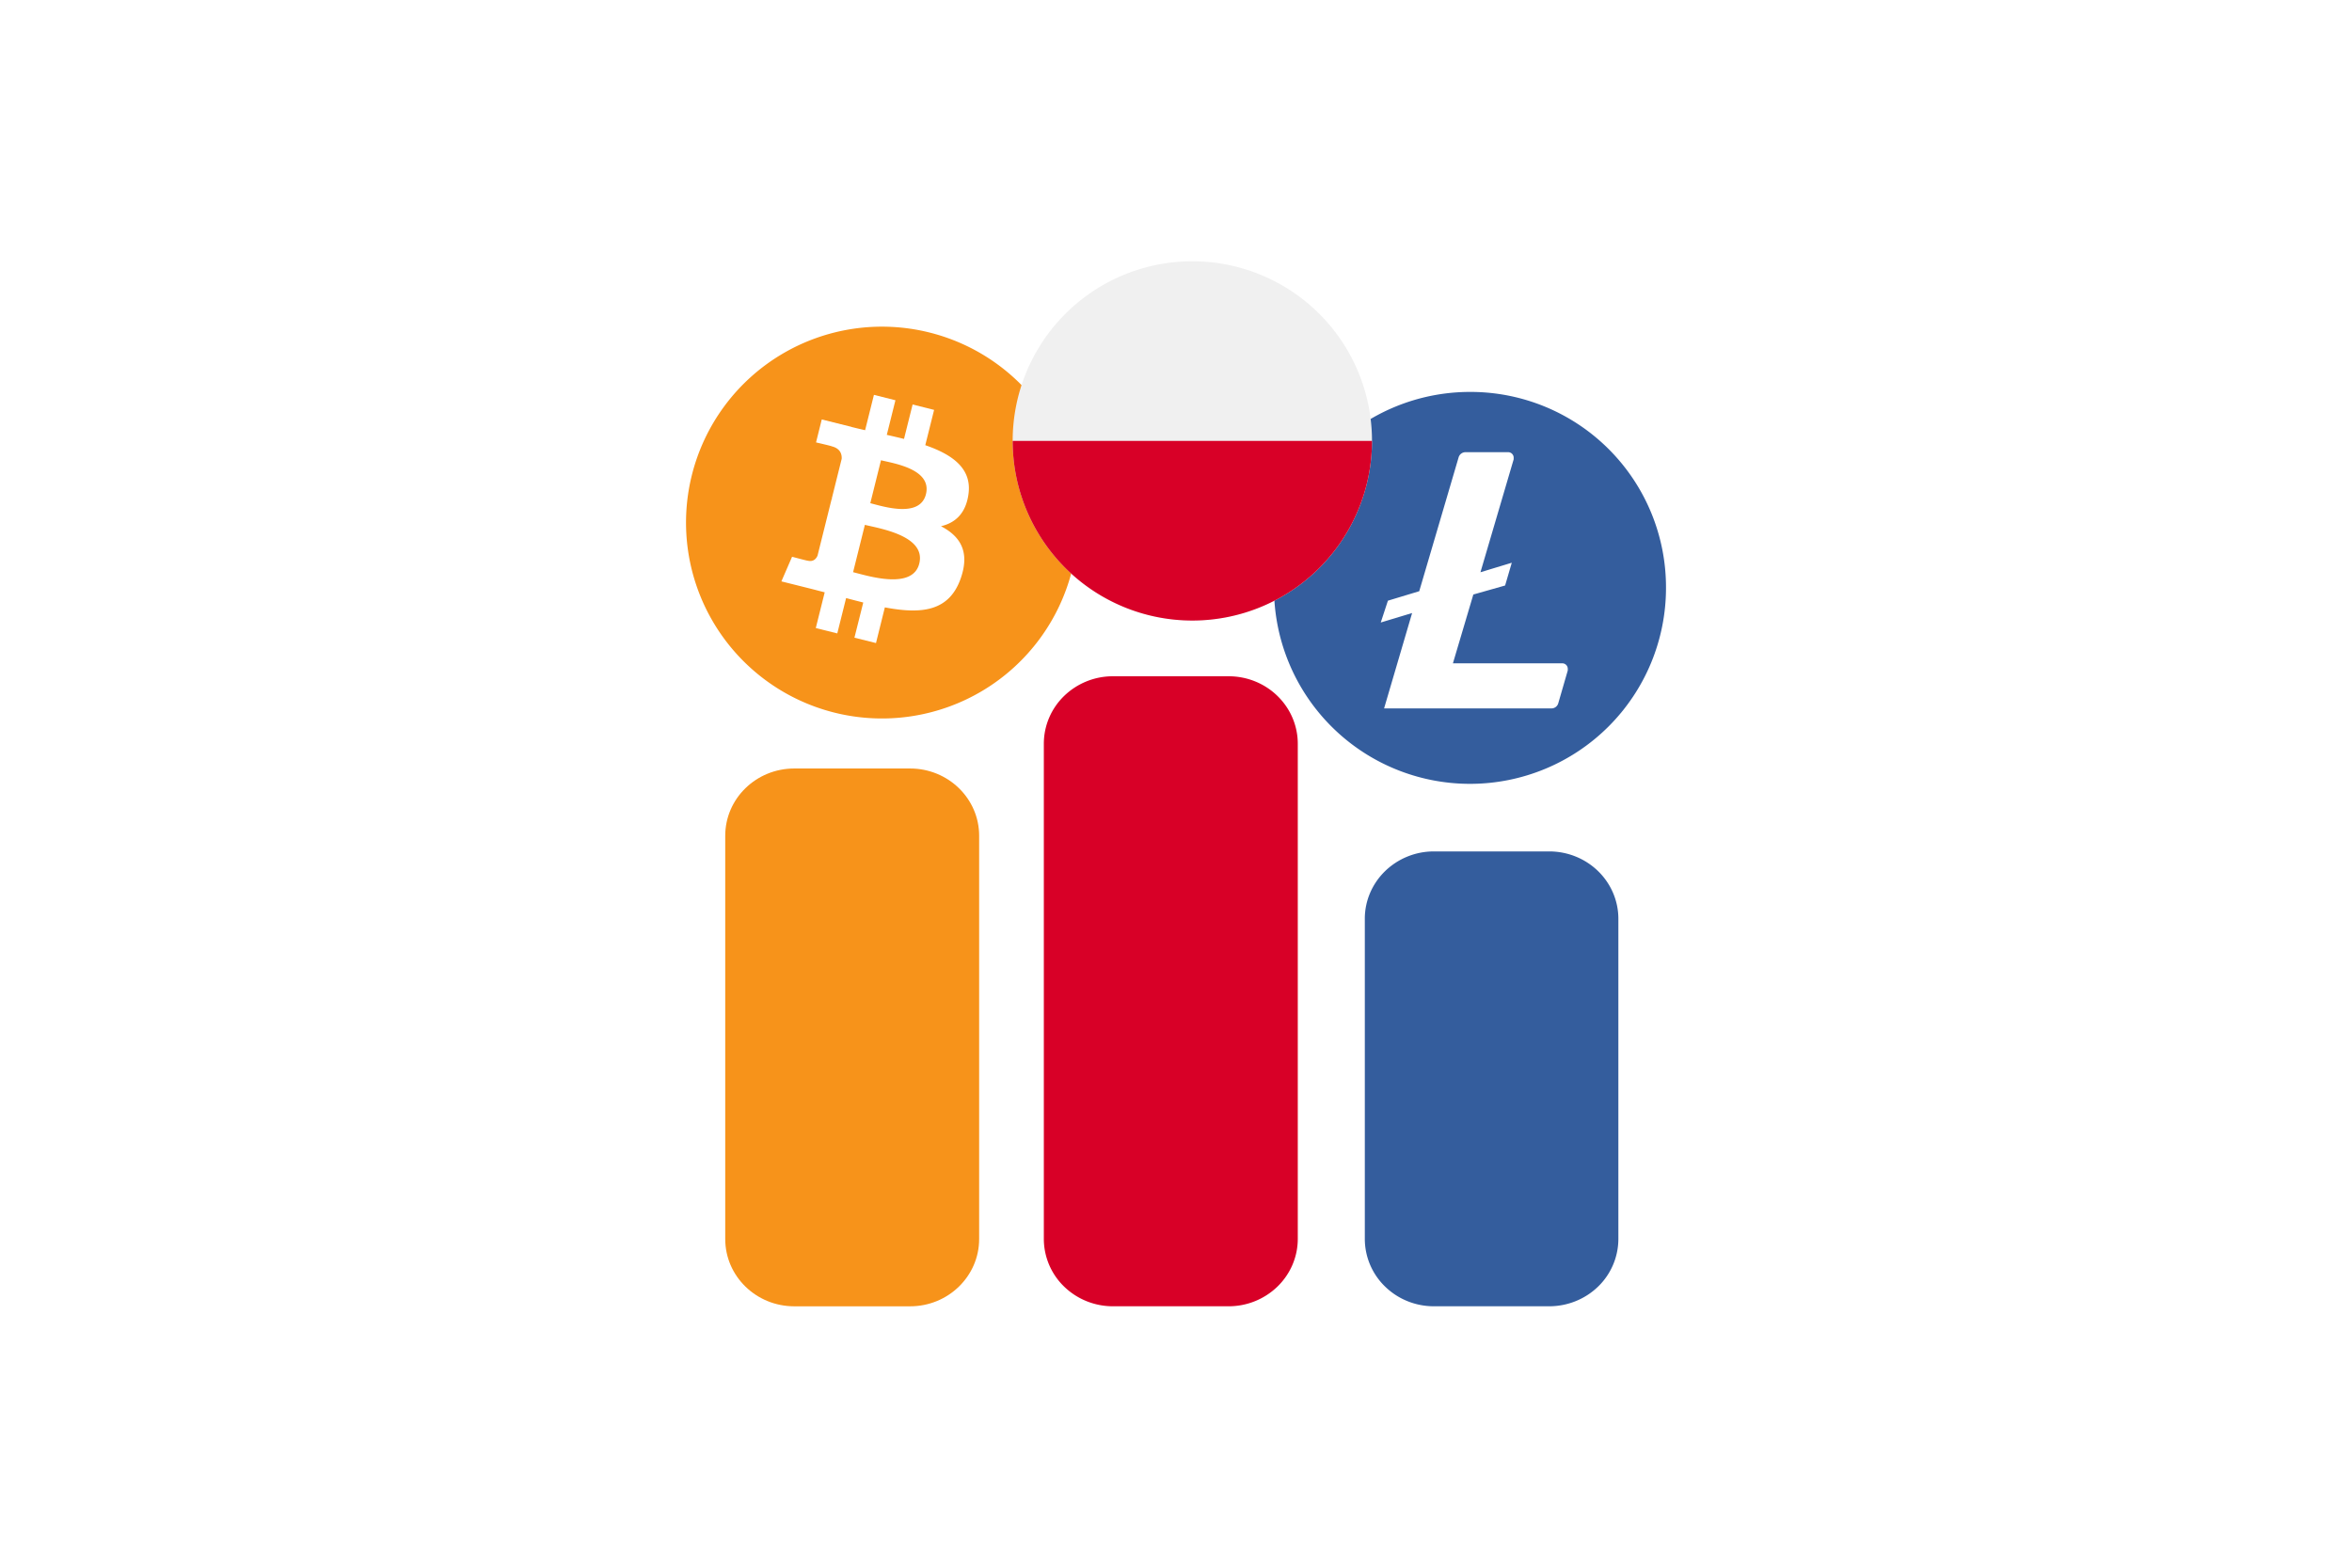
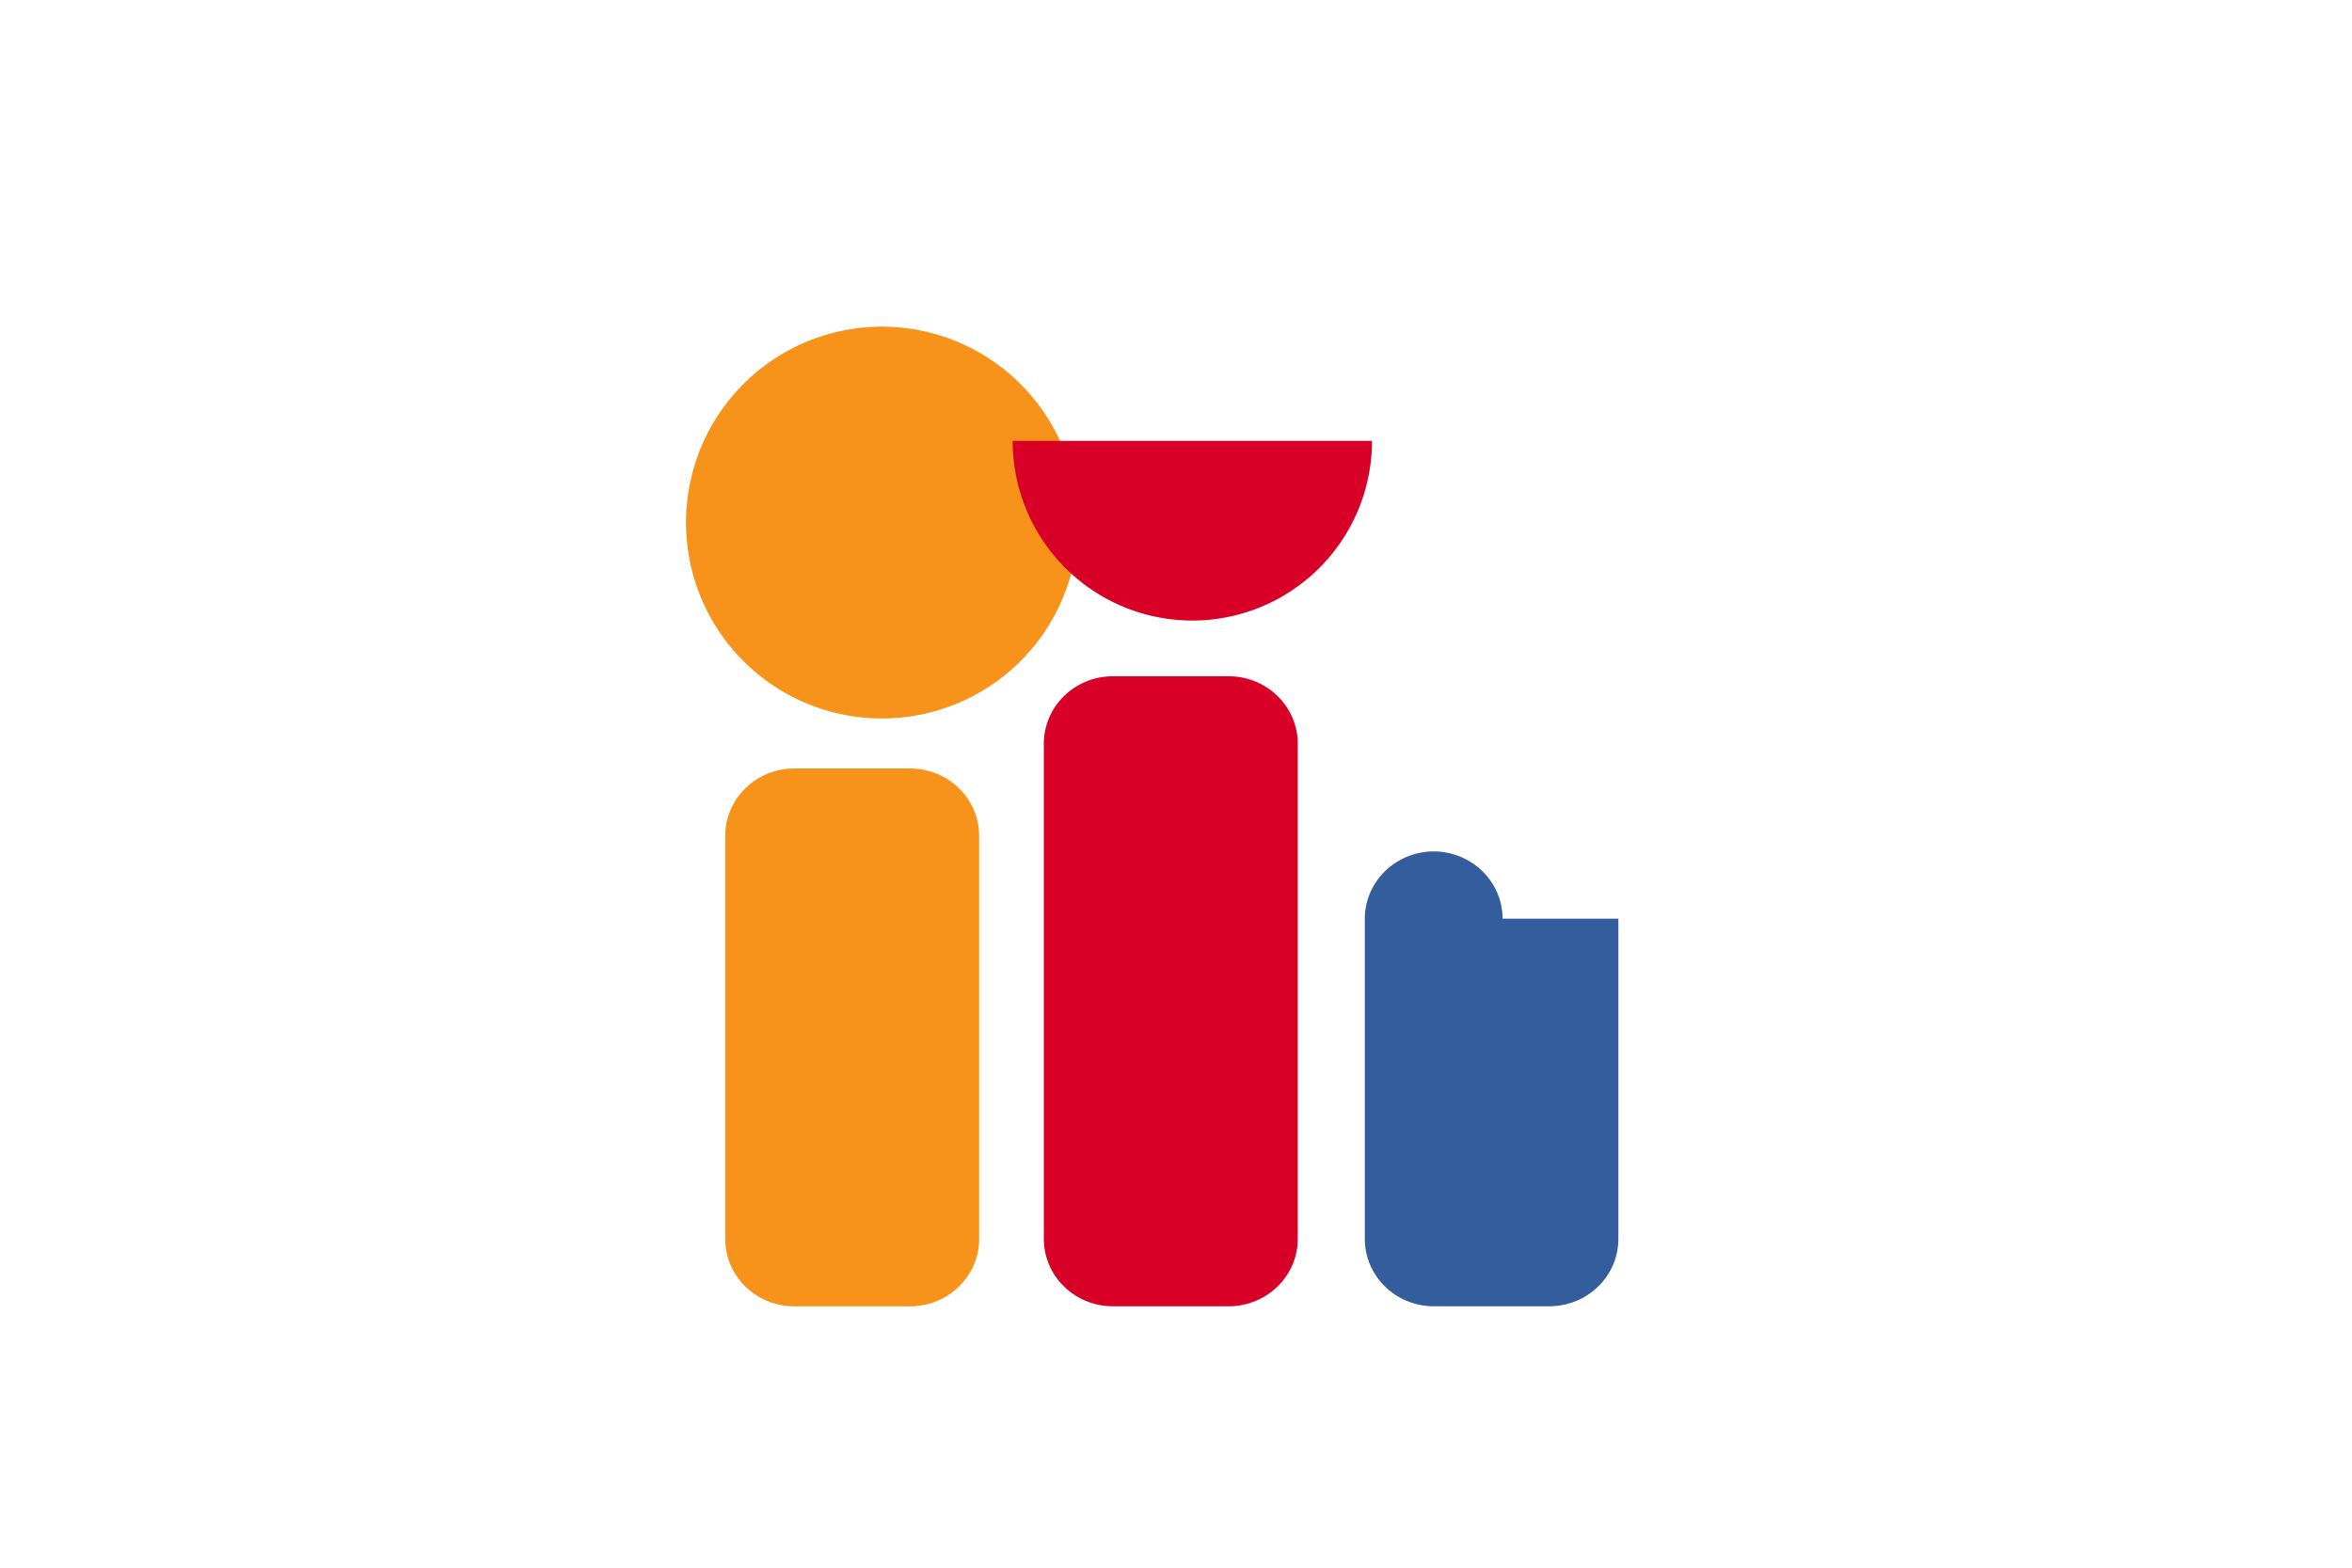
<svg xmlns="http://www.w3.org/2000/svg" width="72" height="48" fill="none" viewBox="0 0 72 48">
-   <path fill="#fff" d="M0 0h72v48H0z" />
  <path fill="#F7931A" d="M27.861 23.53h-3.547c-1.167 0-2.113.922-2.113 2.06v12.347c0 1.137.946 2.06 2.113 2.06h3.547c1.167 0 2.113-.923 2.113-2.06V25.589c0-1.137-.946-2.059-2.113-2.059z" />
-   <path fill="#345D9D" d="M49.542 28.128v9.809a2.037 2.037 0 01-.617 1.453c-.395.385-.93.603-1.489.606h-3.544c-.56 0-1.097-.218-1.492-.604a2.036 2.036 0 01-.62-1.455v-9.809c0-.546.224-1.069.62-1.455a2.144 2.144 0 011.492-.604h3.544c.56.003 1.094.221 1.489.607.394.386.616.908.617 1.452z" />
+   <path fill="#345D9D" d="M49.542 28.128v9.809a2.037 2.037 0 01-.617 1.453c-.395.385-.93.603-1.489.606h-3.544c-.56 0-1.097-.218-1.492-.604a2.036 2.036 0 01-.62-1.455v-9.809c0-.546.224-1.069.62-1.455a2.144 2.144 0 011.492-.604c.56.003 1.094.221 1.489.607.394.386.616.908.617 1.452z" />
  <path fill="#D80027" d="M39.728 22.765v15.172c-.001.546-.225 1.07-.622 1.456a2.145 2.145 0 01-1.495.603h-3.544c-.56 0-1.096-.218-1.493-.604a2.036 2.036 0 01-.62-1.455V22.765c.002-.546.224-1.07.62-1.455a2.145 2.145 0 011.493-.604h3.544c.56 0 1.099.216 1.495.603.397.386.62.91.622 1.456z" />
  <path fill="#F7931A" d="M32.82 17.451a5.998 5.998 0 11-11.641-2.902 5.998 5.998 0 0111.64 2.902z" />
-   <path fill="#fff" d="M29.645 15.145c.12-.798-.488-1.227-1.32-1.514l.27-1.081-.658-.165-.263 1.054c-.173-.043-.35-.084-.527-.124l.264-1.06-.658-.165-.27 1.082a22.213 22.213 0 01-.42-.1v-.003l-.907-.226-.175.703s.488.112.478.119c.267.066.315.243.307.383l-.307 1.232a.534.534 0 01.068.022c-.022-.006-.045-.012-.07-.017l-.43 1.726c-.033.08-.116.202-.302.156.007.01-.478-.12-.478-.12l-.327.754.856.214c.16.04.316.082.47.121l-.273 1.094.658.164.27-1.082c.18.048.354.093.525.136l-.27 1.077.66.164.271-1.092c1.123.213 1.967.127 2.323-.888.286-.818-.015-1.29-.605-1.597.43-.1.754-.382.84-.967zm-1.504 2.11c-.203.817-1.58.375-2.026.264l.361-1.449c.447.111 1.878.332 1.665 1.185zm.204-2.122c-.186.744-1.332.366-1.703.274l.327-1.315c.372.093 1.569.266 1.376 1.041z" />
  <g>
-     <path fill="#fff" d="M45 23.35a5.35 5.35 0 100-10.7 5.35 5.35 0 000 10.7z" />
-     <path fill="#345D9D" d="M45 12a6 6 0 106 6 5.984 5.984 0 00-5.965-6H45zm.102 6.203l-.625 2.107h3.341a.168.168 0 01.175.163v.055l-.29 1.002a.216.216 0 01-.219.16H42.37l.858-2.92-.96.29.219-.668.959-.29 1.205-4.097a.22.22 0 01.218-.16h1.293a.171.171 0 01.121.045.167.167 0 01.054.118v.055l-1.017 3.458.959-.291-.204.697-.973.276z" />
-   </g>
+     </g>
  <g>
-     <path fill="#F0F0F0" d="M36.5 19a5.5 5.5 0 100-11 5.5 5.5 0 000 11z" />
    <path fill="#D80027" d="M42 13.5a5.5 5.5 0 01-11 0" />
  </g>
</svg>